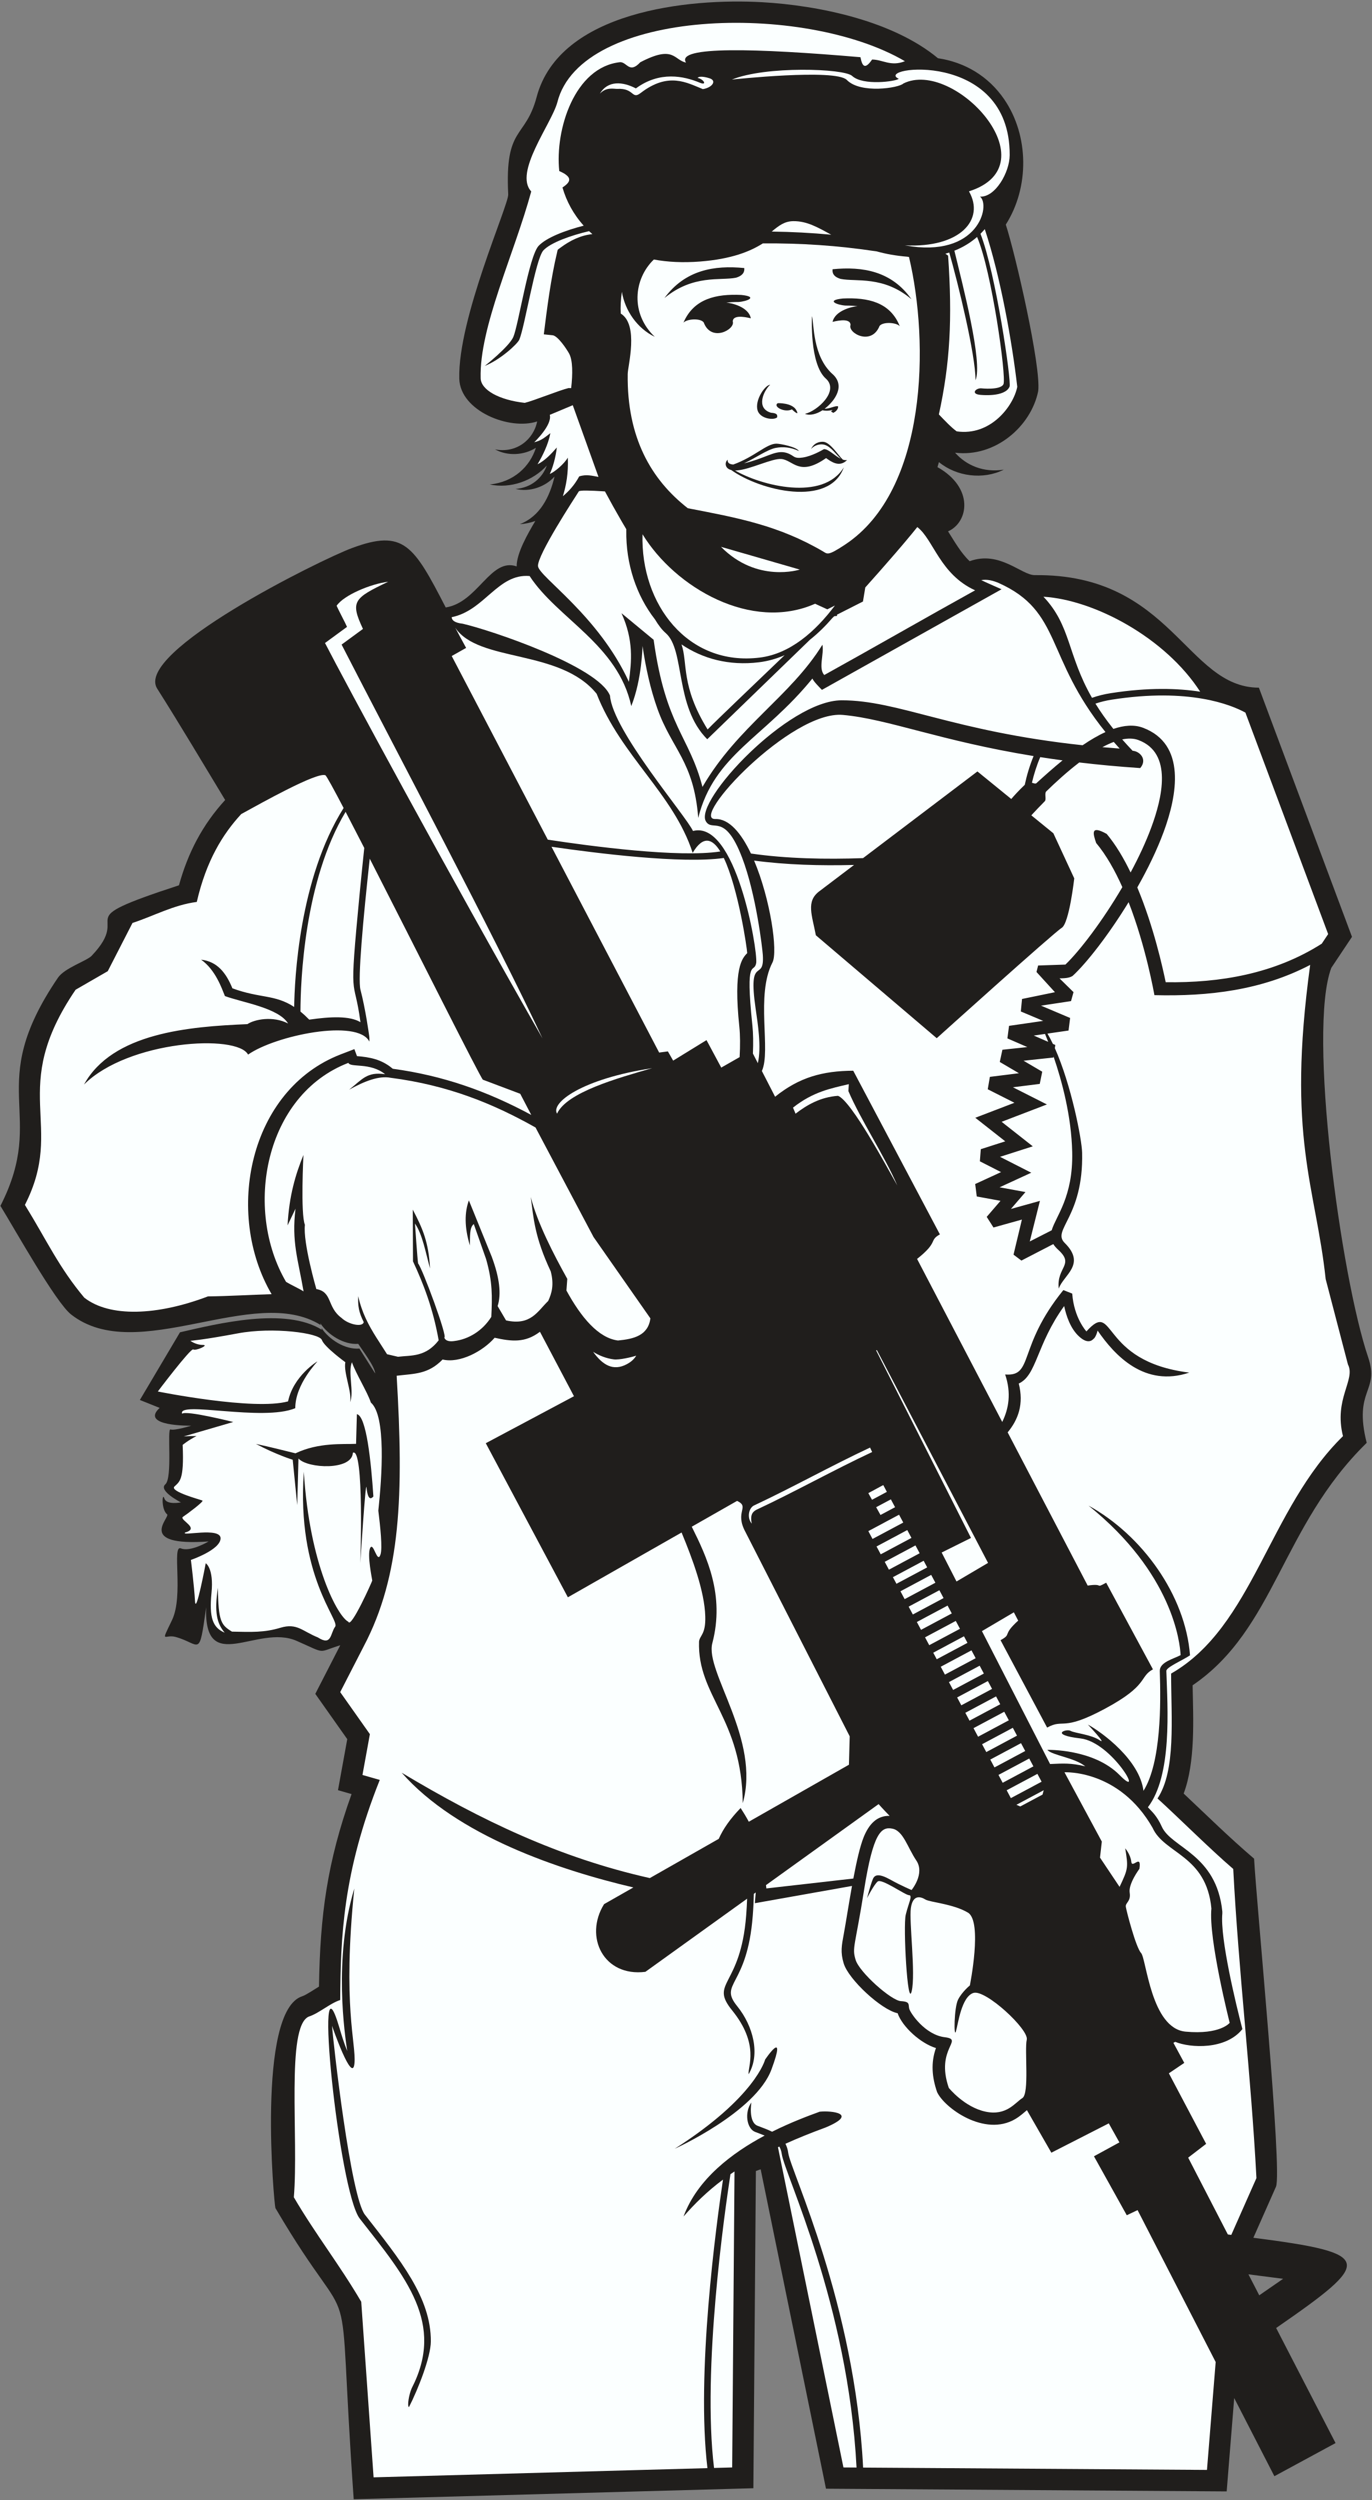
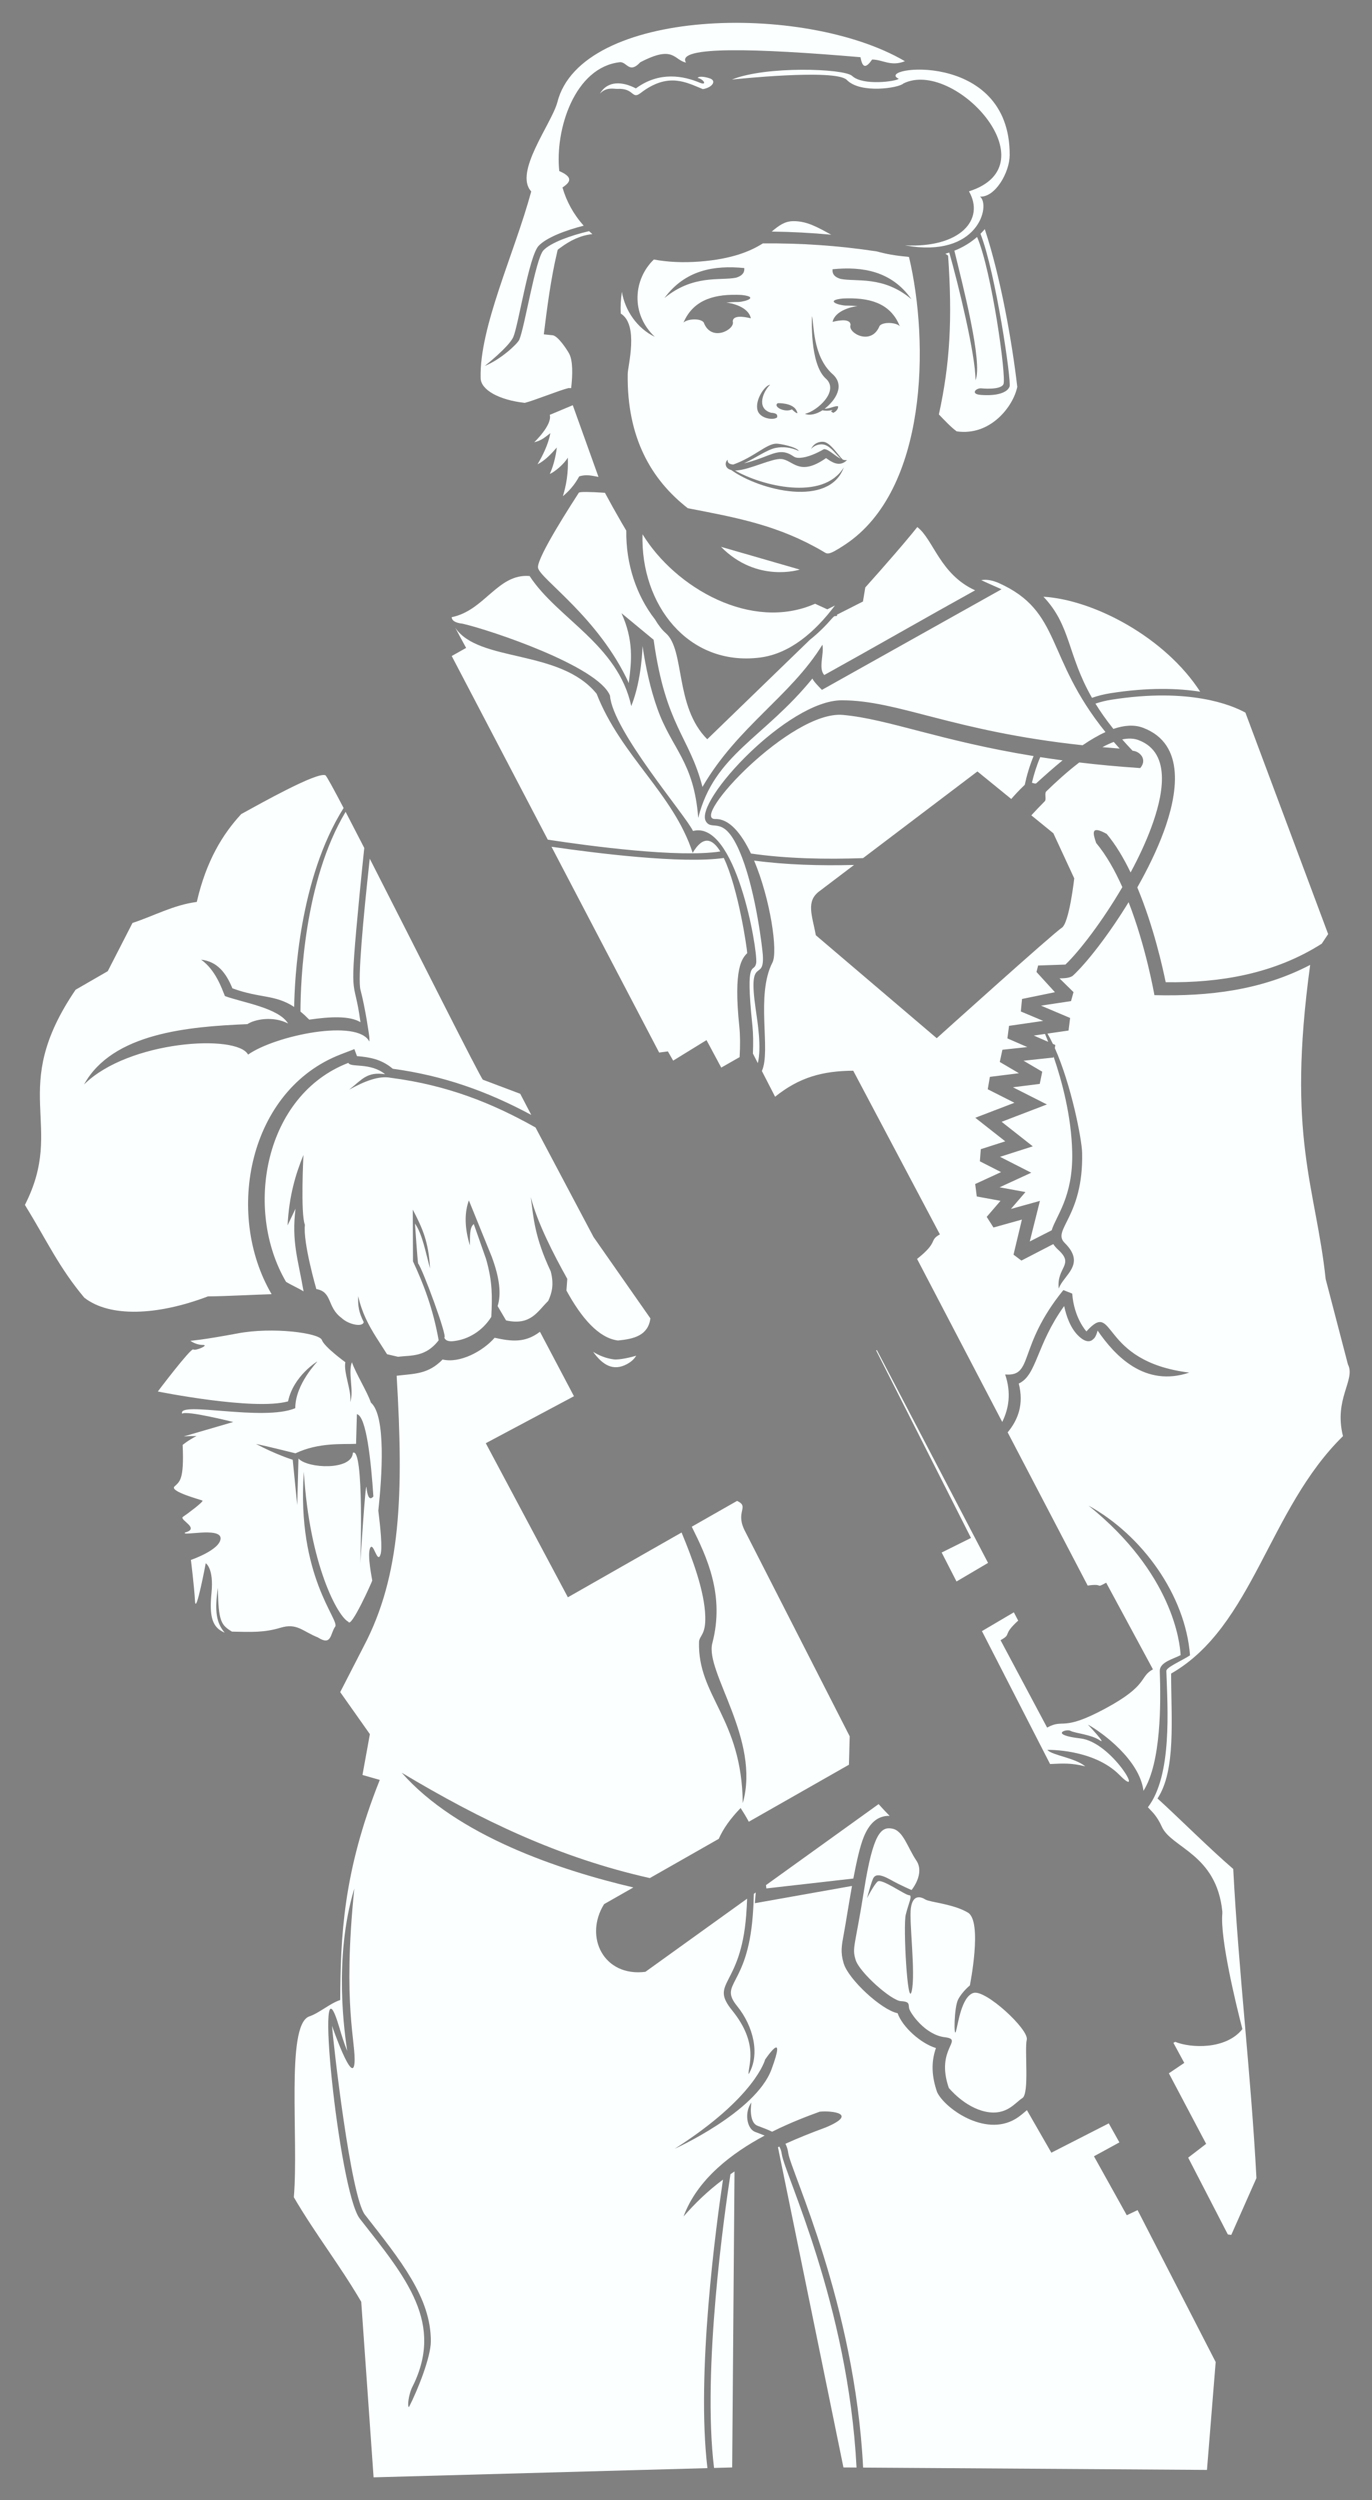
<svg xmlns="http://www.w3.org/2000/svg" viewBox="0 0 554.667 1010.667" height="1010.667" width="554.667" xml:space="preserve" id="svg2" version="1.1">
  <rect x="0" y="0" width="554.667" height="1010.667" fill="#808080" stroke="none" />
  <defs id="defs6" />
  <g transform="matrix(1.333,0,0,-1.333,0,1010.667)" id="g10">
    <g transform="scale(0.1)" id="g12">
-       <path id="path14" style="fill:#201e1c;fill-opacity:1;fill-rule:evenodd;stroke:none" d="m 542.762,4897.21 c 27.433,99.13 71.34,183.42 140.113,258.63 -67.629,111.8 -139.773,233.14 -206.098,337.66 -70.472,111.05 493.899,390.29 590.273,426.2 157.52,58.71 187.38,8.66 284.76,-179.97 98.01,15.33 135.56,152.21 215.14,124.5 -0.3,40.15 33.85,99.46 56.59,137.72 -15.1,-5.36 -30.92,-8.72 -47.03,-9.65 61.47,23.58 90.63,82.97 105.39,144.45 -28.71,-31.71 -75.79,-47.81 -118.33,-37.59 47.94,3.5 81.59,33.56 94.82,70.96 -42.13,-46.46 -110.37,-70.85 -173.03,-57.42 72.33,7.07 121.88,54.09 139.96,111.28 -36.09,-22.95 -85.76,-25.97 -124.05,-4.82 65.01,-12.91 117.25,30.1 127.81,84.69 -84.07,-27.81 -233.52,31.84 -236.14,129.42 -4.91,182.71 150.04,526.72 148.39,559.13 -10.63,209.14 51.87,166.25 86.21,295.33 69.37,260.72 462.04,300.09 683.6,287.5 171.3,-9.73 396.09,-55.94 533.5,-169.89 82.14,-12.35 153.14,-54.65 200.95,-124.56 75.66,-110.64 76.58,-267.28 4.79,-379.99 29.28,-89.66 107.41,-430.21 98.35,-504.87 -21.67,-107.19 -130.58,-201.79 -252.13,-186.87 33.93,-38.46 86.51,-61.12 147.81,-51.37 -62.86,-31.63 -143.75,-20.83 -196.78,22.82 -1.46,-5.06 -2.93,-10.12 -4.42,-15.18 111.84,-62.9 94.17,-167.6 32.08,-194.78 20.01,-31.42 38.7,-65.08 65.55,-90.57 91.04,33.39 156.95,-42.64 197.76,-42.2 415.01,4.42 459.28,-341.25 679.4,-341.25 l 282.34,-755.68 -62.66,-93.98 c -72.15,-190.46 28.75,-936.34 111.63,-1180.83 35.91,-105.93 -45.47,-96.09 -4.35,-259.63 -259.02,-253.31 -277.14,-564.55 -527.99,-735.29 1.92,-102.27 8.92,-232.01 -27.08,-328.33 75.07,-70.55 134.31,-129.53 213.56,-197.46 6.7,-128.75 86.48,-949.371 66.34,-994.859 L 3801.27,795.75 c 369.06,-47.605 362.7,-70.566 69.06,-273.695 L 4050.51,173.145 3864.98,72.621 3743.12,309.633 3720.29,26.492 2505.07,34.762 2306.96,1003.34 c -4.83,-1.7 -9.66,-3.406 -14.49,-5.113 L 2284.84,36.148 1072.75,2.715 C 1017.92,781.504 1094.63,443.961 835.277,885.777 c -3.39,5.774 -58.386,597.663 81.321,642.313 11.718,3.75 37.531,21.41 50.843,29.29 3.258,216.48 24.95,377.63 98.809,583.87 l -41.21,11.77 28.14,154.77 -96.953,137.35 75.683,147.38 c -71.687,-21.74 -39.18,-27.62 -132.226,13.32 -119.102,52.4 -281.399,-108.43 -274.504,102 -21.961,-158.15 -16.157,-110.96 -93,-90 -33,9 -46.496,-24 -10.496,51 36,75 -1.5,229.5 27,217.5 28.496,-12 83.996,21 83.996,21 -223.328,-15.58 -114.602,73.96 -125.996,82.5 -18,13.51 -14.996,69.01 -8.25,48.01 6.75,-21 50.25,-12.01 50.25,-12.01 0,0 -69.75,35.26 -47.25,54.76 22.5,19.49 4.5,171 15.75,166.5 11.246,-4.5 63.004,11.24 63.004,11.24 -3.192,0 -156.938,-2.25 -96,54 l -59.997,24.01 121.692,205.24 c 115.195,26.42 318.824,77.05 430.18,7.65 l -0.883,5.13 c 23.113,-34.6 70.64,-65.63 114.9,-62.15 l 47.83,-75.53 c -1.35,21.48 -38.49,69.48 -51.43,89.93 -44.26,-3.48 -91.785,27.54 -114.902,62.15 l 0.887,-5.13 C 770.047,3689.79 415.988,3438.41 215.543,3595.73 168.617,3632.55 44.906,3854.16 1.277,3924.96 146.059,4208.71 -51.363,4283.14 175.734,4616.91 c 20.243,29.75 87.477,50.97 102.145,66.38 130.012,136.6 -86.754,98.97 264.883,213.92 z M 3786.28,684.828 c 10.94,-21.199 21.89,-42.394 32.83,-63.594 24.12,16.672 48.23,33.352 72.34,50.028 -35.06,4.519 -70.11,9.043 -105.17,13.566" />
      <path id="path16" style="fill:#fbffff;fill-opacity:1;fill-rule:evenodd;stroke:none" d="m 1929.54,3470.77 c -13.7,-4.57 -51.29,-13.46 -68.02,-11.31 -22.57,2.9 -43.45,11.1 -62.67,22.89 28.56,-39.6 60.49,-59.76 102.45,-37.31 13.29,7.12 22.45,15.78 28.24,25.73 z M 1074.6,1854.89 c -36.6,-357.26 5.86,-468.51 0.45,-529.91 -5.86,-66.49 -67.65,112.05 -68.06,113.45 3.77,-53.57 56.53,-517.43 99.75,-572.797 107.37,-137.539 200.6,-251.324 199.93,-384.238 -0.24,-47.418 -38.63,-145.106 -66.42,-199.356 -5.93,3.203 0.26,39.223 8.4,57.422 101.13,196.441 -16.49,334.551 -157.48,514.219 -63.95,81.496 -141.232,847.81 -62.21,580.27 6.1,-20.66 13.77,-46.59 24.17,-72.02 -6.93,47.08 -42.79,280.58 21.47,492.96 z m 971.79,-789.22 c 0,0 245.24,110.61 293.32,240.44 48.09,129.83 -19.23,30.05 -19.23,30.05 0,0 -28.84,-114.21 -274.09,-270.49 z m 809.52,1808.08 c 15.01,-29.28 30.02,-58.56 45.03,-87.84 31.88,18.78 63.76,37.57 95.63,56.36 -112.4,215.19 -224.81,430.38 -337.21,645.57 -0.72,-0.44 -1.44,-0.88 -2.16,-1.32 l 287.63,-568.56 z m -1183.3,2140.3 326.52,-624.12 26.46,3.55 16.01,-28.03 101.13,62.23 44.7,-83.34 55.73,31.79 c 1.94,35.3 1.81,66.35 -0.9,92.11 -18.72,178.39 8.61,207.76 23.92,223.2 -0.24,12.66 -26.82,196.12 -71.01,288.56 -126.47,-18.24 -386.32,14.3 -522.56,34.05 z m -292.04,664.41 c 10.22,-19.26 21.2,-39.69 33.11,-61.37 l -43.69,-24.61 291.38,-556.94 c 129.38,-19.67 396.82,-55.32 523.2,-35.79 -23.91,39.14 -52.23,49.35 -83.8,-4.22 -58.1,179.16 -217.34,293.58 -291.25,482.32 0.02,0.01 0.04,0.01 0.07,0.03 -111.15,137.09 -357.98,93.94 -429.02,200.58 z m 1962.77,-362.4 c 17.05,-1.51 34.48,-2.93 52.37,-4.23 -6.21,6.79 -12.17,13.5 -17.95,20.15 -11.2,-4.21 -22.72,-9.6 -34.42,-15.92 z m -313.86,497.57 c -17.54,7.54 -35.08,12.19 -53.53,9.02 17.72,-8.67 37.69,-16.91 61.55,-27.74 l -544.74,-305.12 c -9.64,10.28 -22.76,22.49 -28.99,34.29 -147.57,-181.51 -297.59,-229.45 -346.2,-422.58 -13.03,171.46 -80.19,208.82 -123.65,330.82 -21.94,61.59 -35.64,125.91 -45.22,190.53 -0.15,0.12 -1.52,-100.4 -34.15,-182.23 -40.39,186.69 -224.2,265.26 -308.32,394.42 -96.53,8.18 -136.15,-104.58 -236.39,-124.81 0.48,-8.78 8.08,-17.01 33.44,-19.77 84.16,-19.26 411.53,-129.07 446.75,-218.16 7.79,-105.98 230.34,-364.09 251.7,-410.43 129.4,33.97 196.41,-358.37 191.77,-400 -6.2,-35.77 -34.24,25.91 -11.59,-189.88 2.5,-23.79 2.88,-52.53 1.56,-85.11 l 14.95,-29.11 c 11.38,48.64 -0.37,121.48 -6.65,164.68 -24.49,168.27 27.5,77.23 21.72,163.85 -1.21,18.18 -20.15,183.41 -62.9,294.98 -53.36,139.26 -89.77,75.82 -109.88,110.12 -35.71,60.92 248.61,366.6 411.76,366.78 172.76,0.2 334.89,-93.8 730.93,-136.27 23.12,15.79 46.46,29.61 69.3,39.93 -183.82,227.64 -131.43,365.51 -323.22,451.79 z m 105.27,-524.56 c -284.7,46.29 -440.5,112.31 -578.41,124.79 -157.14,14.22 -467.42,-318.16 -386.91,-315.68 42.03,1.29 78.88,-43.33 108.04,-104.64 107.47,-15.61 226.55,-18.07 340.03,-13.97 l 346.88,262.88 102.62,-83.56 c 8.01,9.38 21.95,24.92 40.88,42.95 6.19,28.61 14.84,58.3 26.87,87.23 z m 505.23,195.16 c -105.75,163.95 -320.8,278.51 -475.4,288.1 83.78,-88.22 71.99,-175.34 147.27,-306.65 17.56,6.15 36.49,10.96 56.96,14.16 113.96,17.8 203.61,14.93 271.17,4.39 z m -417.42,-208.17 c -23.32,3.13 -45.86,6.4 -67.66,9.8 -10.96,-25.48 -19.13,-51.8 -25.19,-77.57 5.41,-1.93 10.84,-3.83 13.29,-1.6 24.13,22.01 51.16,46.2 79.56,69.37 z m 226.67,-385.35 c 49.9,-119.14 77.7,-246.3 86.12,-287.44 165.12,-2.46 330.23,25.65 473.29,116.83 l 19.4,29.11 -250.95,671.67 c -42.7,23.39 -170,76.03 -405.23,39.27 -17.72,-2.77 -34.19,-6.85 -49.58,-12.01 14.8,-24.03 32.6,-49.53 54.43,-76.74 32.08,10.98 62.61,13.7 89.46,3.65 132.47,-49.58 104.04,-204.73 63.06,-315.83 -20.51,-55.6 -48.75,-113.42 -80,-168.51 z m -1126.14,-3025.54 1.21,-10.05 263.76,29.99 c 9.57,50.8 20.25,98.41 31.69,126.37 15.5,37.87 39.49,64.74 78.29,63.72 -18.99,19.35 -33.38,35.61 -33.38,35.61 z m -685.53,1678.09 c -45.14,-34.46 -86.51,-29.46 -137.37,-18.17 -36.09,-41.46 -106.17,-78.45 -157.83,-65.97 -43.98,-45.01 -84.16,-42.62 -139.36,-49.27 21.34,-359.57 13.34,-605.61 -99.95,-820.65 -23.75,-46.25 -47.5,-92.5 -71.25,-138.75 30,-42.5 60,-85 90,-127.5 -7.5,-41.25 -15,-82.5 -22.5,-123.75 17.5,-5 35,-10 52.5,-15 -112.38,-281.72 -118.58,-476.57 -120,-667.5 -31.26,-10 -64.206,-40.32 -95.456,-50.32 -69.379,-30 -30.18,-367.8 -45.18,-547.798 67.5,-115.004 136.876,-201.879 204.376,-316.883 12.5,-177.496 25,-354.996 37.49,-532.496 l 1012.52,27.93 c -34.44,286.699 26.27,735.273 47.16,875.031 -49.37,-36.894 -86.5,-74.059 -119.67,-111.969 42.03,114.055 147.92,193.085 246.04,245.435 -9.67,4.01 -19.69,7.49 -29.12,11.22 -25.67,10.16 -32.65,59.63 -11.06,89.22 -0.03,-0.11 -9.98,-59.4 18.4,-70.63 14.79,-5.85 30.3,-11.1 44.38,-18.14 58.25,29.14 111.64,48.79 144.4,60.77 35.06,3.64 119.93,-5.28 17.43,-48.09 -44.99,-16.46 -85.22,-32.84 -121.43,-49.19 4.16,-7.96 7.15,-17.28 8.61,-28.35 7.02,-53.127 201.71,-455.815 227.01,-953.643 l 1042.84,-7.098 26.39,327.227 -236.87,460.679 -32.75,-15.589 -99.52,178.784 77.17,42.16 c -10.75,19.23 -21.5,38.46 -32.25,57.68 l -174.12,-88.94 -74.12,129.03 c -8.25,-6.72 -19.53,-17.59 -34.91,-26.74 -93.64,-55.68 -216.41,34.3 -237.62,81.82 -15.39,44.42 -19.28,88.72 -3.37,133.27 -45.92,13.77 -101.86,63.96 -116.25,105.59 -49.45,10.12 -149.02,102.62 -163.56,151.06 -10.3,34.3 -6.23,53.77 0.33,89.53 6.73,36.66 15.15,91.46 24.84,145.39 l -294.65,-52.35 c 0.95,10.63 1.91,21.5 2.73,32.52 l -5.79,-4.16 c -0.38,-20.34 -1.4,-42.42 -3.25,-66.37 -16.71,-217.21 -104.5,-203.49 -47.23,-274.23 49.23,-60.81 70.37,-146.72 34.57,-206.4 -3.02,22.18 34.27,89.7 -50.04,193.83 -69.7,86.09 25.94,69.34 42.78,288.28 1.37,17.84 2.3,34.58 2.85,50.28 L 1957.39,1602.2 c -126.71,-15.97 -186.74,106.23 -125.33,205.26 l 88.89,50.61 c -227.02,53.35 -535,157.31 -702.72,347.99 241.51,-144.84 478.89,-258.23 752.6,-319.59 l 208.95,118.95 c 13.74,30.67 34.13,60.01 66.43,93.61 9.55,-14.73 17.73,-28.49 24.81,-41.66 l 303.68,172.88 2.3,86.16 -316,619.3 c -34.27,62.77 14.36,75.82 -25.57,94.64 l -137.45,-78.31 c 45.23,-90.87 100.74,-206.98 62.39,-353.28 -22.77,-86.85 147.29,-291.94 92.3,-485.07 -2.75,258.9 -137.83,324.24 -132.63,490.24 2.42,18.96 20.58,21.02 18.93,76.24 -2.28,76.48 -38.42,173.44 -71.86,254.28 l -344.82,-196.46 -248.98,467.25 267.44,142.47 z m 1552.01,307.69 c 12.76,43.1 65.32,100.85 62.25,237.15 -2.46,108.9 -31.08,215.46 -56.58,289.78 l -0.45,-3.01 -90.5,-9.7 56.63,-33.29 -7.54,-37 -81.38,-10.19 103.06,-52.1 -137.3,-52.63 94.51,-74.37 -99.34,-31.83 94.7,-48.2 -96.07,-44.22 78.54,-14.41 -44.17,-51.29 88.01,24.54 -30.84,-123.14 z m 92.33,235.04 c 4.42,-195.6 -92.95,-233.69 -52.87,-273.34 66.17,-65.47 -3.99,-97.17 -18.07,-138.63 -7.39,65.29 48.81,71.86 -1.15,117.42 -6.74,6.15 -11.78,11.97 -15.41,17.65 l -96.69,-50 -23.88,18 25.42,106.36 -86.19,-24.05 -20.54,32.27 41.89,48.64 -72.01,13.21 -4.83,37.74 78.52,36.14 -64.33,32.74 2.84,36.79 74.18,23.77 -90.86,71.48 118.68,45.5 -80.93,40.9 6.46,37.65 88.12,11.03 -58.09,34.15 7.95,37.02 75.6,8.11 -60.48,26.37 5.01,38.03 103.64,15.01 -67.88,28.57 3.65,37.92 99.78,20.53 -55.97,61.34 4.98,19.62 82.82,2.81 c 43.83,42.27 112.65,132.37 172.62,234.84 -22.3,50.05 -48.69,97.18 -79.45,133.93 -9.19,27.72 -18.44,55.48 31.98,27.5 27.44,-32.78 51.55,-73.43 72.49,-116.93 24.4,45.25 46.26,91.85 62.92,137 32.24,87.42 66.5,225.31 -39.42,264.6 -14.54,5.39 -31.12,5.6 -48.96,1.9 9.83,-11.22 20.35,-22.7 31.61,-34.49 21.43,-1.23 45.68,-25.91 23.05,-52.46 -66.47,4.48 -127.89,10.28 -184.87,17.03 -36.44,-27.87 -71.45,-59.76 -100.26,-87.9 -5.88,-5.73 1.12,-24.19 -4.2,-29.55 -17.23,-17.35 -31.33,-32.38 -40.94,-42.85 l 66.83,-54.41 63.36,-136.8 c 0,0 -15.28,-136.35 -38.08,-150.07 -22.8,-13.71 -378.98,-334.63 -378.98,-334.63 -122.19,104.05 -244.39,208.09 -366.6,312.15 -11.6,61.2 -30.27,102.55 9.94,133.03 l 105.9,80.25 c -101.7,-2.66 -206.61,0.25 -303.16,13.28 49.26,-116.38 72.73,-276.03 55.75,-308.91 -51.66,-100 -3.77,-266.85 -32.16,-329.24 l 40.1,-78.04 c 73.7,59.4 144.82,78.29 236.97,78.92 l 262.84,-496.38 c -34.21,-18.75 -2.77,-21.88 -69.24,-74.35 l 258.27,-494.43 c 19.82,40.15 27.89,87.72 8.88,143.98 87.52,-6.86 35.98,82.81 176.46,255.91 8.99,-3.54 17.99,-7.07 26.98,-10.61 5.2,-73.95 43,-114.75 43.01,-114.74 -0.01,0.01 -0.02,0.02 -0.03,0.03 89.81,99.41 36.42,-90.84 312.04,-124.88 -135.52,-45.55 -226.03,51.66 -278.08,127.47 -2.32,-8.51 -4.97,-17.45 -10.7,-23.8 -1.8,0 -13.97,-22.88 -45.47,5.84 -26.3,23.99 -39.1,63.05 -45.25,92.31 -84.84,-117.52 -82.63,-209.95 -137.73,-234.96 15.78,-61.96 -1.25,-109.03 -33.63,-148.12 l 242.72,-464.65 c 51.64,7.84 20.55,-10.47 56.09,8.75 l 141.76,-262.67 c -42.57,-23.45 -11.91,-47.7 -145.02,-119.25 -132.63,-71.3 -123.92,-28.82 -175.89,-57.46 l -141.26,265.11 c 35.91,19.55 3.1,13.65 53.53,59.29 l -13.15,25.18 c -32.25,-19.01 -64.51,-38.01 -96.76,-57.02 l 206.63,-403.06 c 39.12,1.71 62.82,3.77 106.8,-7.04 -32.86,26.83 -100.38,32.97 -115.22,50.01 0,0 140.05,3.82 219.23,-76.4 79.18,-80.23 -22.61,99.89 -118.62,111.07 -96,11.18 -43.32,30.23 -30.22,23.03 13.09,-7.19 62.83,-11.18 88.14,-28.37 25.3,-17.18 -35.45,47.41 -35.45,47.41 43.66,-24.05 157.08,-107.39 168.57,-201.01 l -0.01,-0.03 c 54.01,86.12 52.8,265.79 49.46,362.98 -0.93,27.31 40.89,36.82 63.21,48.57 -1.77,36.7 -23.11,247.4 -279.28,453.52 163.18,-89.87 293.96,-272.15 307.82,-454.1 -21.95,-14.79 -72.21,-36.06 -71.83,-47.36 3.89,-113.28 18.06,-316.97 -55.94,-413.35 10.84,-12.11 26.65,-24.3 42.34,-59.13 29.03,-64.47 165.76,-82.47 183.39,-256.95 l 0.02,-6.08 c -7.23,-76.05 42.28,-279.19 60.87,-350.55 -50.3,-63.3 -157.95,-57.63 -203.72,-38.7 l -5.51,-2.99 32.95,-60.86 -46.71,-31.57 113.03,-213.93 -54.49,-41.84 c 40.11,-77.659 80.21,-155.315 120.31,-232.976 l 10.39,-1.339 76.31,172.308 c -16.25,312.497 -54.11,624.997 -70.36,937.497 -70,60.01 -165.33,155.24 -229.64,213.75 56.25,85 41.25,241.25 41.25,378.76 248.75,142.5 295,498.75 521.25,720 -28.52,113.45 39.07,170.91 15,217.49 -22.5,86.25 -45,172.51 -67.5,258.76 -30.38,282.68 -118.98,427.08 -47.01,952.85 -146.82,-76.78 -307.37,-95.92 -472.4,-91.73 -1.41,7.53 -25.88,147.08 -78.27,281.88 -61.05,-99.84 -128.09,-185.29 -169.87,-223.64 -11.29,-7.14 -26.87,-6.96 -39.64,-7.39 l 42.47,-41.73 -7.56,-27.16 -91.05,-13.79 88.28,-37.36 -4.79,-38.14 -63.92,-9.25 c 5.68,-9.68 11.18,-20.17 16.48,-31.3 l 7.34,-3.2 -1.46,-9.55 c 50.09,-112.16 81.84,-276.48 82.76,-317.46 z m -2161.61,337.1 c -35.13,70.38 -284.993,18.96 -367.935,-39.36 -32.996,63 -362.949,43.12 -497.57,-90.76 86.391,156.89 318.25,175.68 495.426,183.17 22.25,14.61 77.473,25.63 123.512,1.95 -29.094,47.6 -139.121,63.73 -191.539,83.15 -9.844,24.05 -28.684,79.61 -72.274,110.42 49.047,-5.61 75.641,-39.81 94.883,-86.85 83.141,-30.79 128.785,-18.05 187.379,-56.56 1.144,80.78 14.613,388.87 149.938,603.32 -31.43,60.05 -52.294,98.14 -55.333,99.35 -25.632,10.25 -192.804,-83.5 -255.179,-117.76 -55.532,-60.16 -105.84,-140.68 -134.785,-266.45 -71,-9.25 -129.997,-42.5 -195,-63.75 -24.997,-48.75 -50,-97.5 -75,-146.25 -32.497,-18.75 -65,-37.5 -97.5,-56.25 -207.504,-305 -28.758,-407.5 -153.762,-652.51 66.25,-107.5 102.5,-188.75 180,-281.25 77.09,-60.5 221.66,-54.49 375,3.75 64.859,0.76 130.07,5.01 193.176,6.79 -143.325,244.59 -69.489,619.91 210.223,727.44 l 40.82,15.68 7.87,-21.22 c 39.03,-3.05 73.49,-9.89 105.31,-35.71 l 3.23,-2.62 c 152.48,-20.67 286.2,-67.91 420.08,-140.06 l -33.46,64.13 -113.29,42.73 c -8.37,7.48 -204.7,399.54 -343.14,670.32 -20.25,-185.06 -36.66,-365.19 -28.11,-397.66 15.19,-57.73 25.83,-135.42 25.86,-135.64 h -0.02 c 1.24,-6.45 1.68,-13.6 1.19,-21.54 z m 1045.3,-4325.406 54.95,1.516 7.12,897.614 c -4.18,-2.786 -8.28,-5.575 -12.31,-8.36 C 2198.2,877.207 2129.1,396.754 2165.59,97.684 Z m 197.95,974.576 -4.14,-1.95 198.64,-971.111 39.69,-0.27 c -25.5,496.508 -218.97,891.668 -226.8,950.93 -1.15,8.7 -3.73,16.07 -7.39,22.4 z m 815.45,3350.17 c -3.46,8.94 -6.7,16.98 -9.6,24 l -34.1,-4.94 43.7,-19.06" />
-       <path id="path18" style="fill:#fbffff;fill-opacity:1;fill-rule:evenodd;stroke:none" d="m 2379.59,5594.99 c -24.43,-10.67 -50.39,-18.17 -77.89,-21.52 -90.87,-11.05 -170.74,10.75 -234.87,54.25 19.58,-55.76 -2.72,-125.51 79.2,-257.92 30.58,31.35 140.82,136.16 233.56,225.19" />
-       <path id="path20" style="fill:#fbffff;fill-opacity:1;fill-rule:evenodd;stroke:none" d="m 1907.36,5514.23 c 8.05,62.47 14.89,125.46 -22.5,208.13 32.5,-26.88 65,-53.75 97.5,-80.63 36.65,-263.18 108.16,-291.52 148.12,-446.25 106.25,183.12 266.88,274.38 363.75,431.25 5.63,-28.28 -13.12,-71.87 5.63,-91.87 135.62,75 321.87,181.87 457.5,256.87 -106.8,48.45 -126.49,154.65 -175.34,191.81 -5.5,-6.97 -11.14,-13.77 -16.39,-20.18 -17.22,-21.01 -34.9,-41.68 -52.66,-62.23 -29.21,-33.8 -58.79,-67.41 -88.64,-100.66 -1.58,-9.44 -3.15,-18.88 -4.72,-28.32 l -2.39,-14.36 -12.99,-6.59 -65.74,-33.35 0.42,-3.72 -8.85,-0.98 -5.63,-5.45 c -20.57,-23.81 -43.24,-46.31 -68.04,-65.91 l -311.44,-301.72 c -99.38,99.4 -66.86,270.47 -125.72,321.7 -11.7,10.19 -22.61,24.64 -32.66,41.55 -56.9,72.94 -88.59,168.87 -87.14,269.38 l 0.06,4.2 c -5.04,8.42 -10,16.88 -14.91,25.34 -16.97,29.26 -33.65,59.17 -49.86,89.42 -47.45,3.13 -77.01,3.56 -79.24,0.07 -13.12,-20.62 -127.01,-194.61 -123.75,-226.87 3.27,-32.26 183.75,-150 275.63,-350.63" />
+       <path id="path20" style="fill:#fbffff;fill-opacity:1;fill-rule:evenodd;stroke:none" d="m 1907.36,5514.23 c 8.05,62.47 14.89,125.46 -22.5,208.13 32.5,-26.88 65,-53.75 97.5,-80.63 36.65,-263.18 108.16,-291.52 148.12,-446.25 106.25,183.12 266.88,274.38 363.75,431.25 5.63,-28.28 -13.12,-71.87 5.63,-91.87 135.62,75 321.87,181.87 457.5,256.87 -106.8,48.45 -126.49,154.65 -175.34,191.81 -5.5,-6.97 -11.14,-13.77 -16.39,-20.18 -17.22,-21.01 -34.9,-41.68 -52.66,-62.23 -29.21,-33.8 -58.79,-67.41 -88.64,-100.66 -1.58,-9.44 -3.15,-18.88 -4.72,-28.32 l -2.39,-14.36 -12.99,-6.59 -65.74,-33.35 0.42,-3.72 -8.85,-0.98 -5.63,-5.45 c -20.57,-23.81 -43.24,-46.31 -68.04,-65.91 l -311.44,-301.72 c -99.38,99.4 -66.86,270.47 -125.72,321.7 -11.7,10.19 -22.61,24.64 -32.66,41.55 -56.9,72.94 -88.59,168.87 -87.14,269.38 c -5.04,8.42 -10,16.88 -14.91,25.34 -16.97,29.26 -33.65,59.17 -49.86,89.42 -47.45,3.13 -77.01,3.56 -79.24,0.07 -13.12,-20.62 -127.01,-194.61 -123.75,-226.87 3.27,-32.26 183.75,-150 275.63,-350.63" />
      <path id="path22" style="fill:#fbffff;fill-opacity:1;fill-rule:evenodd;stroke:none" d="m 1457.71,6435.01 c 0.97,-35.78 55.94,-66.09 133.75,-74.84 26.25,6.25 106.26,38.58 132.51,44.84 l 8.28,-0.05 c 4.91,42.97 5.14,84.19 -6.39,105.03 -7.9,14.25 -33.08,51.8 -48.83,55.06 l -27.75,2.94 c 9.5,78.01 21.63,170.32 39.81,246.47 3.02,12.63 0.39,8.65 10.81,16.41 28.47,21.22 61,37.56 96.67,41.01 -3.44,2.97 -6.79,6 -10.05,9.08 -54.79,-12.94 -116.34,-34.62 -138.47,-58.33 -23.96,-25.68 -56.93,-234.36 -73.2,-270.98 -5.78,-12.98 -56.83,-60.39 -104.73,-79.53 0.23,0.09 73.22,57.65 86.52,87.58 15.54,34.96 47.41,245.03 76.8,276.52 23.44,25.12 81.77,47.29 136.87,61.33 -31.23,34.51 -52.54,74.42 -64.42,115.75 21.51,14.59 36.08,30.02 -9.75,49.82 -13.37,125.43 46.26,315.65 184.98,330.31 20.7,-0.13 27.79,-35.89 60.68,-0.39 102.56,53.67 101.67,6.51 138.76,-0.91 -32.45,50.76 213.26,43.37 529.04,16.33 5.77,-29.85 14.44,-37.22 35.36,-7.08 32.35,-0.21 56.5,-22.15 99.54,-5.12 -307.61,180.31 -983.03,160.52 -1054.29,-125 -17.6,-64.97 -132.7,-212.45 -79.05,-269.92 -51.15,-188.78 -157.61,-411.34 -153.45,-566.33 z m 882.81,444.67 c 60.59,-0.78 120.63,-3.96 180.43,-9.57 l -0.06,0.03 c -40.95,22.4 -73.78,41.52 -114.98,41.09 -26.6,-0.28 -43.9,-13.65 -65.39,-31.55 z m 526.64,-67.17 8.28,-5.79 c 13.2,-191.59 5.93,-326.88 -27.99,-481.6 18.32,-19.12 36.7,-38.71 54.02,-51.36 102.81,-14.81 171.9,76.37 183.75,135 -15.72,135.47 -50.46,332.81 -98.56,478.29 -4.14,-4.86 -8.48,-9.58 -13.05,-14.11 46.21,-117.66 94.56,-448.81 88.19,-463.67 -14.21,-33.15 -88.73,-24.79 -88.94,-24.77 -28.96,2.71 -14.34,19.95 2.03,19.85 0.16,-0.02 60.26,-6.61 68.55,12.73 8.88,23.36 -35.76,343.4 -80.12,446.26 -19.46,-17.05 -42.37,-31.22 -68.82,-41.7 23.88,-99.07 86.85,-339.21 64.1,-392.84 0,78.24 -53.6,296.36 -79.66,387.24 -3.85,-1.25 -7.78,-2.43 -11.78,-3.53" />
      <path id="path24" style="fill:#fbffff;fill-opacity:1;fill-rule:evenodd;stroke:none" d="m 2532.19,5745.64 c -59.31,-78.92 -135.71,-146.39 -227.71,-157.87 -218.4,-27.24 -362.18,162.02 -355.83,373.96 99.3,-162.35 330.53,-296.01 523.32,-210.73 12.39,-5.65 24.78,-11.3 37.16,-16.96 z M 2248,6687.51 c 53.07,-5.44 17.48,-19.74 -8.59,-21.48 -13.39,0.1 -25.54,-0.61 -36.58,-1.96 14.92,-0.66 67.66,-12.65 74.25,-47.46 -1.7,0 -53.92,15.45 -54.76,-9.48 8.29,-24.25 -65.43,-64.42 -88.18,-2.83 -10.28,13.46 -51.12,10.58 -61.41,-1 31.45,73.4 99.98,87.66 175.27,84.21 z m 516.35,-13.11 c -60.17,85.46 -148.03,99.98 -239.24,91.01 -1.28,-9.77 1.15,-22.35 24.3,-29.3 47.25,-9.6 129.66,10.44 214.94,-61.71 z m -749.24,3.6 c 62.91,85.46 151.23,99.98 242.15,91.01 0.97,-9.77 -1.87,-22.35 -25.23,-29.3 -47.57,-9.6 -129.34,10.44 -216.92,-61.71 z m 191.66,-490.26 c -0.95,-9.82 6.26,-13.86 17.1,-14.61 64.77,23.42 100.63,63.13 130.64,63.33 11.36,0.08 61.14,-9.62 68.42,-22.26 -25.88,11.75 -48.24,13.47 -69.8,9.49 -25.95,-4.79 -63.39,-31.87 -96.65,-46.84 15.37,3.44 30.62,8.42 39.25,11.4 50.55,17.45 73.67,35.59 111.04,9.54 6.5,-4.53 14.81,-5.33 27.71,-3.38 27.8,4.21 56.13,20.8 64.34,25.43 13.94,0.77 32.85,-20.62 51.68,-29.53 -13.36,10.99 -29.46,37.29 -50.61,43.01 -11.14,3.02 -29.22,-0.05 -40.25,-13.39 9.41,19.96 27.04,22.85 37.36,22.16 21.33,-1.43 46.17,-42.39 59.28,-54.09 4.34,-1.39 8.65,-1.92 12.86,-1.17 -23.53,-23.53 -48.05,-5.15 -63.82,5.88 -81.89,-57.46 -99.45,-6.02 -135.64,-2.8 -27.98,2.48 -94.14,-31.66 -134.64,-34.58 -1.96,-0.14 -4,-0.21 -5.84,-0.2 78.94,-45.75 266.93,-94.61 329.98,9.57 -43.56,-122.09 -253.8,-70.99 -341.39,-8.25 -20.38,5.12 -19.97,23.73 -11.02,31.29 z m 318.27,259.61 c 39.23,-34.99 7.92,-80.44 -24.1,-105.03 14.69,-0.53 33.21,10.24 40.51,7.29 1.6,-0.64 0.03,-14.25 -15.88,-20.16 1.34,3.65 -5.95,2.28 -4.4,5.48 -1.69,0.36 7.77,4.65 1.92,3.33 -13.81,-3.13 -23.3,-1.92 -28.58,-0.5 -18.03,-11.81 -38.4,-17.07 -53.3,-10.94 37.13,8.27 105.52,69.43 63.34,107.05 -49.85,44.47 -42.01,188.99 -41.98,189.4 6.45,-21.68 1.23,-121.3 62.47,-175.92 z m -186.69,-117.14 c 16.46,-1.17 20.22,-5.12 18.61,-13.82 -9.2,-9.72 -52,-4.87 -59.44,21.26 -8.77,30.79 22.24,76.31 38.3,77.55 -18.75,-16.52 -45.14,-71.21 2.53,-84.99 z m 20.49,29.04 c 0,0 43.23,1.78 55.93,-20.82 12.7,-22.61 -13,1.98 -13,1.98 -22.45,-11.17 -58.86,9.05 -42.93,18.84 z m 197.52,317.46 c -53.24,-5.44 -18.11,-19.74 7.91,-21.48 13.39,0.1 25.52,-0.61 36.52,-1.96 -14.95,-0.66 -68.08,-12.65 -75.77,-47.46 1.69,0 54.41,15.46 54.45,-9.49 -9.06,-24.25 63.38,-64.4 88.09,-2.82 10.71,13.46 51.46,10.58 61.38,-1 -29.1,73.4 -97.18,87.66 -172.58,84.21 z m -369.69,-753.1 238.9,-69 c 0,0 -129.67,-42 -238.9,69 z m 126.92,920.19 c 112.98,0.83 225.56,-6.14 345.44,-24.32 26.83,-7.46 57.45,-13.25 93.13,-16.12 l 4.72,-0.91 c 61.27,-258.32 56.57,-706.29 -193.73,-872.02 -53.33,-35.31 -53.77,-28.5 -67.23,-20.63 -134.61,78.79 -258.13,101.72 -409.85,130.83 -111.6,87 -184.92,214.79 -182.34,406.78 0.1,24.36 34.54,149.23 -21.13,183.64 -1.13,19.86 0.01,42.75 3.47,65.91 9.37,-57.16 46.64,-110.94 99.79,-136.5 -74.16,70.04 -64.63,174.81 -2.85,234.46 41.48,-7.74 88.11,-10.23 140.08,-6.13 96.43,7.59 152.32,30.81 190.5,55.01" />
      <path id="path26" style="fill:#fbffff;fill-opacity:1;fill-rule:evenodd;stroke:none" d="m 1058.77,4277.28 c 46.58,25.8 90.21,43 125.61,36.2 176.06,-22.62 313.44,-79.62 439.78,-150.79 58.62,-110.69 117.25,-221.38 175.88,-332.07 57.53,-82.3 115.05,-164.61 172.58,-246.91 -7.4,-52.44 -50.74,-62.28 -98.4,-67 -59.54,7.65 -111.83,70.1 -156.33,151.61 0.88,11.79 1.75,23.56 2.62,35.34 -39.49,70.59 -90.96,169.67 -110.84,248.32 8.46,-63.12 11.17,-120.32 60.62,-225.67 10.52,-40.35 3.09,-66.35 -7.69,-89.68 -32.37,-31.02 -52.35,-75.74 -127.84,-58.97 -8.52,14.49 -17.05,28.98 -25.57,43.47 11.66,36.06 5.97,85.7 -17.74,149.48 -23.15,57.02 -46.3,114.04 -69.45,171.06 -13.05,-36.17 -13.89,-80.49 3.05,-136.67 0.82,25.29 -1.8,54.59 11.9,64.86 12.48,-35.57 24.95,-71.13 37.43,-106.7 19.52,-68.74 18.6,-112.9 15.69,-174.73 -27.23,-43.36 -70.11,-68.06 -111.8,-73.24 -10.12,-1.62 -26.62,-2.12 -30.86,10.75 11.84,-1.89 -67.18,211.6 -79.37,224.39 -2.01,11.16 -9.52,121.15 -9.52,121.15 22.65,-32.45 32.3,-87.65 45.72,-136.26 -4.21,81.17 -23.31,122.88 -52.38,178.51 0.23,-52.31 0.45,-104.62 0.67,-156.93 31.94,-68.67 60.83,-143.05 77.9,-239.55 -40.11,-51.2 -81.94,-44.91 -123.43,-49.87 -11.06,2.59 -22.12,5.18 -33.18,7.78 -10.78,16.84 -21.56,33.69 -32.34,50.53 -23.28,36.91 -44.32,76.07 -55.04,125.59 -1.37,-28.98 1.7,-49.49 16.67,-78.61 -2.9,-16.67 -46.45,-7.61 -67.24,12.49 -44.948,32.93 -26.9,78.82 -76.472,87.58 0,0 -41.066,141.61 -34.652,194.79 -13.551,32.98 -4.426,211.92 -4.426,211.92 -23.726,-58.2 -43.445,-123.2 -48.203,-213.63 8.059,16.87 16.117,33.75 24.172,50.62 -12.457,-99.8 7.656,-153.71 24.406,-250.74 -15.738,9.8 -37.476,19.21 -53.218,29.01 -128.864,220.23 -65.071,566.31 189.173,664.04 5.67,-15.31 66.09,2.2 111.28,-34.47 -55.12,8.17 -69.12,-15.5 -109.16,-47" />
      <path id="path28" style="fill:#fbffff;fill-opacity:1;fill-rule:evenodd;stroke:none" d="m 2877.59,1250.17 c 0,0 46.87,-58.17 110.94,-71.93 64.08,-13.76 89.9,27.28 111.97,40.92 22.06,13.64 6.29,146.61 13.5,177.22 7.22,30.6 -125.38,153.41 -161.77,141.8 -36.39,-11.62 -46.41,-94.07 -53.1,-116.73 -6.69,-22.65 -5.74,72.71 6.64,96.71 12.39,24.01 35.66,42.75 35.66,42.75 0,0 39.03,194.09 -5.82,220.82 -44.86,26.73 -115.16,31.19 -129.27,39.9 -14.1,8.71 -38.03,15.69 -43.82,-26.02 -5.8,-41.71 15.06,-198.76 2.44,-252.32 -12.63,-53.57 -26.18,197.34 -18.06,231.77 8.12,34.44 22.09,59.41 10.01,59.57 -12.08,0.16 -83.34,51.96 -95.27,41.31 -11.94,-10.65 -32.07,-50.33 -32.07,-50.33 0,0 14.21,54.53 20.14,62.56 5.93,8.03 17.64,12 50.95,-6.62 33.3,-18.62 63.98,-31.25 63.98,-31.25 0,0 41.29,49.52 14.37,89.52 -26.92,40 -39.35,90.05 -72.81,96.59 -33.46,6.55 -58,-11.9 -85.54,-185.81 -27.54,-173.9 -37.07,-174.35 -25.75,-212.02 11.3,-37.67 108.14,-123.77 137.39,-125.28 29.26,-1.52 21.76,-10.52 25.43,-23.5 3.67,-12.98 47.45,-78.5 107.63,-85.96 60.17,-7.45 -29.43,-33.45 12.23,-153.67" />
-       <path id="path30" style="fill:#fbffff;fill-opacity:1;fill-rule:evenodd;stroke:none" d="m 3455.69,1914.59 c 0,0 -33.9,-45.23 -29.55,-72.4 4.34,-27.17 -13.77,-30.07 -11.7,-43.01 2.07,-12.94 30.22,-122.55 46.26,-139.89 16.05,-17.34 29.96,-228.77 135.02,-238.5 105.06,-9.73 133.73,26.7 133.73,26.7 0,0 -64.68,255.05 -55.46,346.76 -15.31,162.1 -143.25,165.52 -178.49,244.81 -101.38,177.53 -267.1,168.27 -267.1,168.27 37.74,-70.04 75.48,-140.09 113.23,-210.13 -1.83,-16.22 -3.66,-32.43 -5.49,-48.65 19.77,-29.57 39.54,-59.14 59.31,-88.71 26.74,55.79 26.3,59.55 17.14,116.86 0,0 16.24,-18.63 18.47,-40.84 2.22,-22.2 31.62,26.3 24.63,-21.27" />
      <path id="path32" style="fill:#fbffff;fill-opacity:1;fill-rule:nonzero;stroke:none" d="m 1819.34,7297.81 c 23.88,40.89 69.71,36.7 109.18,15.98 72.09,53.23 145.77,37.37 193.61,17.41 24,-10.01 11.98,11.26 -6.38,14.33 5.68,8.41 33.28,0.14 38.15,-1.72 20.28,-7.99 4.96,-27.95 -22.26,-32.18 -48.61,19.44 -104.47,53.12 -188.98,-11.98 -27,-20.79 -18.66,15.7 -70.63,12.71 -9.01,-0.52 -33.1,6.84 -52.69,-14.55" />
      <path id="path34" style="fill:#fbffff;fill-opacity:1;fill-rule:nonzero;stroke:none" d="m 2584.31,7351.71 c 32.98,-30.77 133.57,-16.57 141.54,-8.73 -78.74,35.66 337.7,91.82 336.36,-231.52 -0.22,-52.35 -43.93,-128.59 -90.09,-125.8 33.08,-25.04 -4.2,-188.57 -227.8,-147.88 168.02,-8.26 243.49,78.33 194.36,163.84 253.08,80.57 -46.08,403.39 -198.92,327.06 -13.69,-13.61 -129.82,-31.86 -171.41,10.71 -34.33,35.2 -347.79,1.25 -348.63,1.21 102.37,41.88 340.33,33.74 364.59,11.11" />
-       <path id="path36" style="fill:#fbffff;fill-opacity:1;fill-rule:evenodd;stroke:none" d="m 2678.73,3078.34 10.99,-20.61 -45.01,-24.02 -11.24,20.15 z M 1177.34,5817.7 c -105.26,-50.07 -115.34,-59.98 -76.55,-143.07 -21.6,-15.82 -43.2,-31.64 -64.8,-47.46 160.36,-312.46 462.72,-881.93 609.37,-1194.39 -283.66,496.42 -602.18,1087.08 -659.696,1199.16 22.266,16.31 44.526,32.61 66.796,48.92 -4.01,9.72 -27.56,54.24 -31.57,63.96 21.38,32.03 103.63,66.63 156.45,72.88 z m 800.52,-1475.11 c -104.36,-30.04 -258.91,-73.19 -288.43,-137.91 -19.98,32.79 75.11,105.42 288.43,137.91 z m 596.45,-48.44 c -54.5,-13.01 -107.77,-22.63 -169.27,-71.24 2.59,-6.11 5.17,-12.23 7.75,-18.35 33.62,25.87 74.68,50.3 128.7,54.19 40.04,-14.49 149.92,-218.62 179.89,-271.95 -36.93,86.65 -111.38,199.56 -148.32,286.21 0.42,7.05 0.84,14.09 1.25,21.14 z m 70.76,-1115.65 c -116.77,-54.66 -233.54,-120.12 -350.31,-174.77 -10.87,-5.54 -20.68,-14.12 -14.72,-42.31 -15.08,17.23 -9.7,46.4 6.21,54.81 117.5,55 235,120.81 352.5,175.81 2.11,-4.52 4.21,-9.03 6.32,-13.54 z m 56.79,-143.5 12.72,-23.83 -44.17,-23.57 -13.15,23.59 z m 24.85,-46.56 12.72,-23.82 -93.21,-49.76 -12.72,23.82 z m 24.86,-46.56 12.72,-23.82 -93.21,-49.76 -12.72,23.82 z m 24.86,-46.56 12.71,-23.82 -93.21,-49.76 -12.72,23.82 z m 24.85,-46.55 10.71,-20.07 -93.21,-49.76 -10.72,20.07 z m 22.85,-42.81 12.71,-23.82 -93.21,-49.76 -12.72,23.82 z m 24.85,-46.55 12.72,-23.83 -93.21,-49.76 -12.72,23.82 z m 24.86,-46.56 12.71,-23.83 -93.21,-49.76 -12.72,23.83 z m 24.84,-46.56 12.73,-23.83 -93.21,-49.75 -12.73,23.83 z m 24.87,-46.56 10.61,-19.89 -93.21,-49.76 -10.62,19.89 z m 22.75,-42.62 12.72,-23.83 -93.22,-49.76 -12.71,23.83 z m 24.85,-46.56 12.72,-23.83 -93.21,-49.76 -12.72,23.83 z m 24.85,-46.56 12.72,-23.82 -93.21,-49.76 -12.72,23.82 z m 24.86,-46.56 12.71,-23.82 -93.2,-49.76 -12.72,23.83 z m 24.85,-46.55 13.85,-25.95 -93.21,-49.76 -13.85,25.95 z m 25.99,-48.68 12.72,-23.82 -93.21,-49.77 -12.72,23.83 z m 24.85,-46.56 12.72,-23.83 -93.21,-49.76 -12.72,23.83 z m 24.86,-46.56 12.72,-23.83 -93.22,-49.75 -12.71,23.82 z m 24.85,-46.56 12.72,-23.82 -93.21,-49.76 -12.72,23.82 z m 19.18,-49.59 -3.71,-13.32 -67.46,-36.01 -11.67,5.11 82.84,44.22" />
      <path id="path38" style="fill:#fbffff;fill-opacity:1;fill-rule:evenodd;stroke:none" d="m 1667.36,6323.85 c 23.25,9.75 46.49,19.5 69.74,29.25 26,-72.5 52,-145 78,-217.5 -18.67,3.27 -36.67,8.76 -58.5,1.5 -14.24,-26.22 -31.26,-44.8 -49.5,-60 10.05,32.69 16.97,69.29 15,117 -11.15,-19.11 -39.58,-43.4 -54.75,-49.5 9.13,18.94 18.29,51.23 21.38,80.25 -16.04,-18.46 -35.46,-39.54 -58.51,-51 14.9,25.01 32.36,59.17 39.01,94.5 -16.89,-12.64 -26.25,-22.11 -49.13,-27.75 0,0 55.5,52.5 47.26,83.25" />
      <path id="path40" style="fill:#fbffff;fill-opacity:1;fill-rule:evenodd;stroke:none" d="m 911.227,4514.23 c 8.503,-6.91 17.347,-15 26.671,-24.48 64.392,9.36 122.722,12.06 155.332,-7.77 -19.98,149.12 -35.85,42.7 -2.47,390.07 4.29,44.71 9.06,91.54 14.02,138.29 -20.83,40.64 -40.01,77.81 -56.59,109.6 C 922.477,4910.3 911.52,4606.41 911.227,4514.23" />
      <path id="path42" style="fill:#fbffff;fill-opacity:1;fill-rule:evenodd;stroke:none" d="m 1124.87,3328.36 c -10.42,31.66 -47.08,90.83 -57.49,122.5 -12.92,-30.84 7.28,-90.42 -5.63,-121.25 6.25,30.83 -20.63,90.41 -14.38,121.25 0,0 -63.745,46.25 -71.245,67.5 -7.5,21.25 -148.754,40 -255.004,20 -106.25,-20 -143.75,-22.5 -143.75,-22.5 0,0 16.25,-12.5 37.5,-12.5 21.25,0 -21.25,-18.75 -28.75,-13.75 -7.5,5 -107.5,-127.5 -107.5,-127.5 0,0 291.25,-58.75 395.004,-30 16.25,77.49 88.746,121.25 88.746,121.25 1.375,-0.6 -66.941,-67.85 -66.871,-141.88 -98.754,-41.25 -358.125,23.13 -343.129,-16.87 11.254,11.25 155,-25 155,-25 -50,-14.59 -100,-29.17 -150,-43.75 12.578,0.95 25.527,1.3 38.719,1.15 -25.36,-12.77 -42.141,-26.93 -42.141,-26.93 5.004,-108.75 -9.992,-111.25 -24.992,-126.25 -15.004,-14.99 79.996,-40 85,-42.5 5,-2.5 -45,-40 -60.004,-50 -8.051,-9.99 53.18,-34.37 7.5,-46.88 -14.996,-12.5 107.504,17.51 107.504,-17.49 0,-35 -90,-65.63 -90,-65.63 0,0 10,-80 12.5,-125 2.5,-45 32.5,115 32.5,115 0,0 24.996,-15 17.496,-90 -7.5,-75 3.75,-105.62 40.004,-120.62 -23.75,28.12 -31.875,61.24 -20.625,136.25 1.25,-102.3 9.875,-113.14 42.629,-133.07 60,-1.25 97.371,-3.18 147.371,11.82 50,15 66.25,-10.63 113.121,-29.38 42.497,-27.5 37.507,12.5 52.507,32.5 14.99,20 -117.507,152.5 -95.007,470 17.195,-283.32 103.747,-440 134.997,-455 7.51,-22.5 72.5,122.5 72.5,125 0,2.5 -16.25,78.75 -6.25,98.75 10,20 21.25,-50 31.25,-20 6.51,19.51 -0.73,85.53 -6.59,133.1 11.13,102.94 23.81,287.61 -22.49,327.68 z M 776.301,3203.14 c 43.933,-9.47 85.226,-20.09 119.816,-28.53 70.891,33.73 144.573,26.91 183.753,28.74 0.83,30 1.67,60.01 2.5,90 28.99,-6.04 43.07,-144.71 50.04,-249.57 -7.14,-8.01 -16.59,-12.48 -20.96,27.55 -2.5,25 -18.75,-230 -18.75,-230 0,0 12.31,353.47 -22.5,335 -2.49,-54.37 -137.309,-48.26 -165.001,-17.5 -1.25,-47.08 -2.5,-94.17 -3.75,-141.25 -4.582,45.83 -9.164,91.67 -13.75,137.5 0,0 -50.144,15.37 -111.398,48.06" />
    </g>
  </g>
</svg>